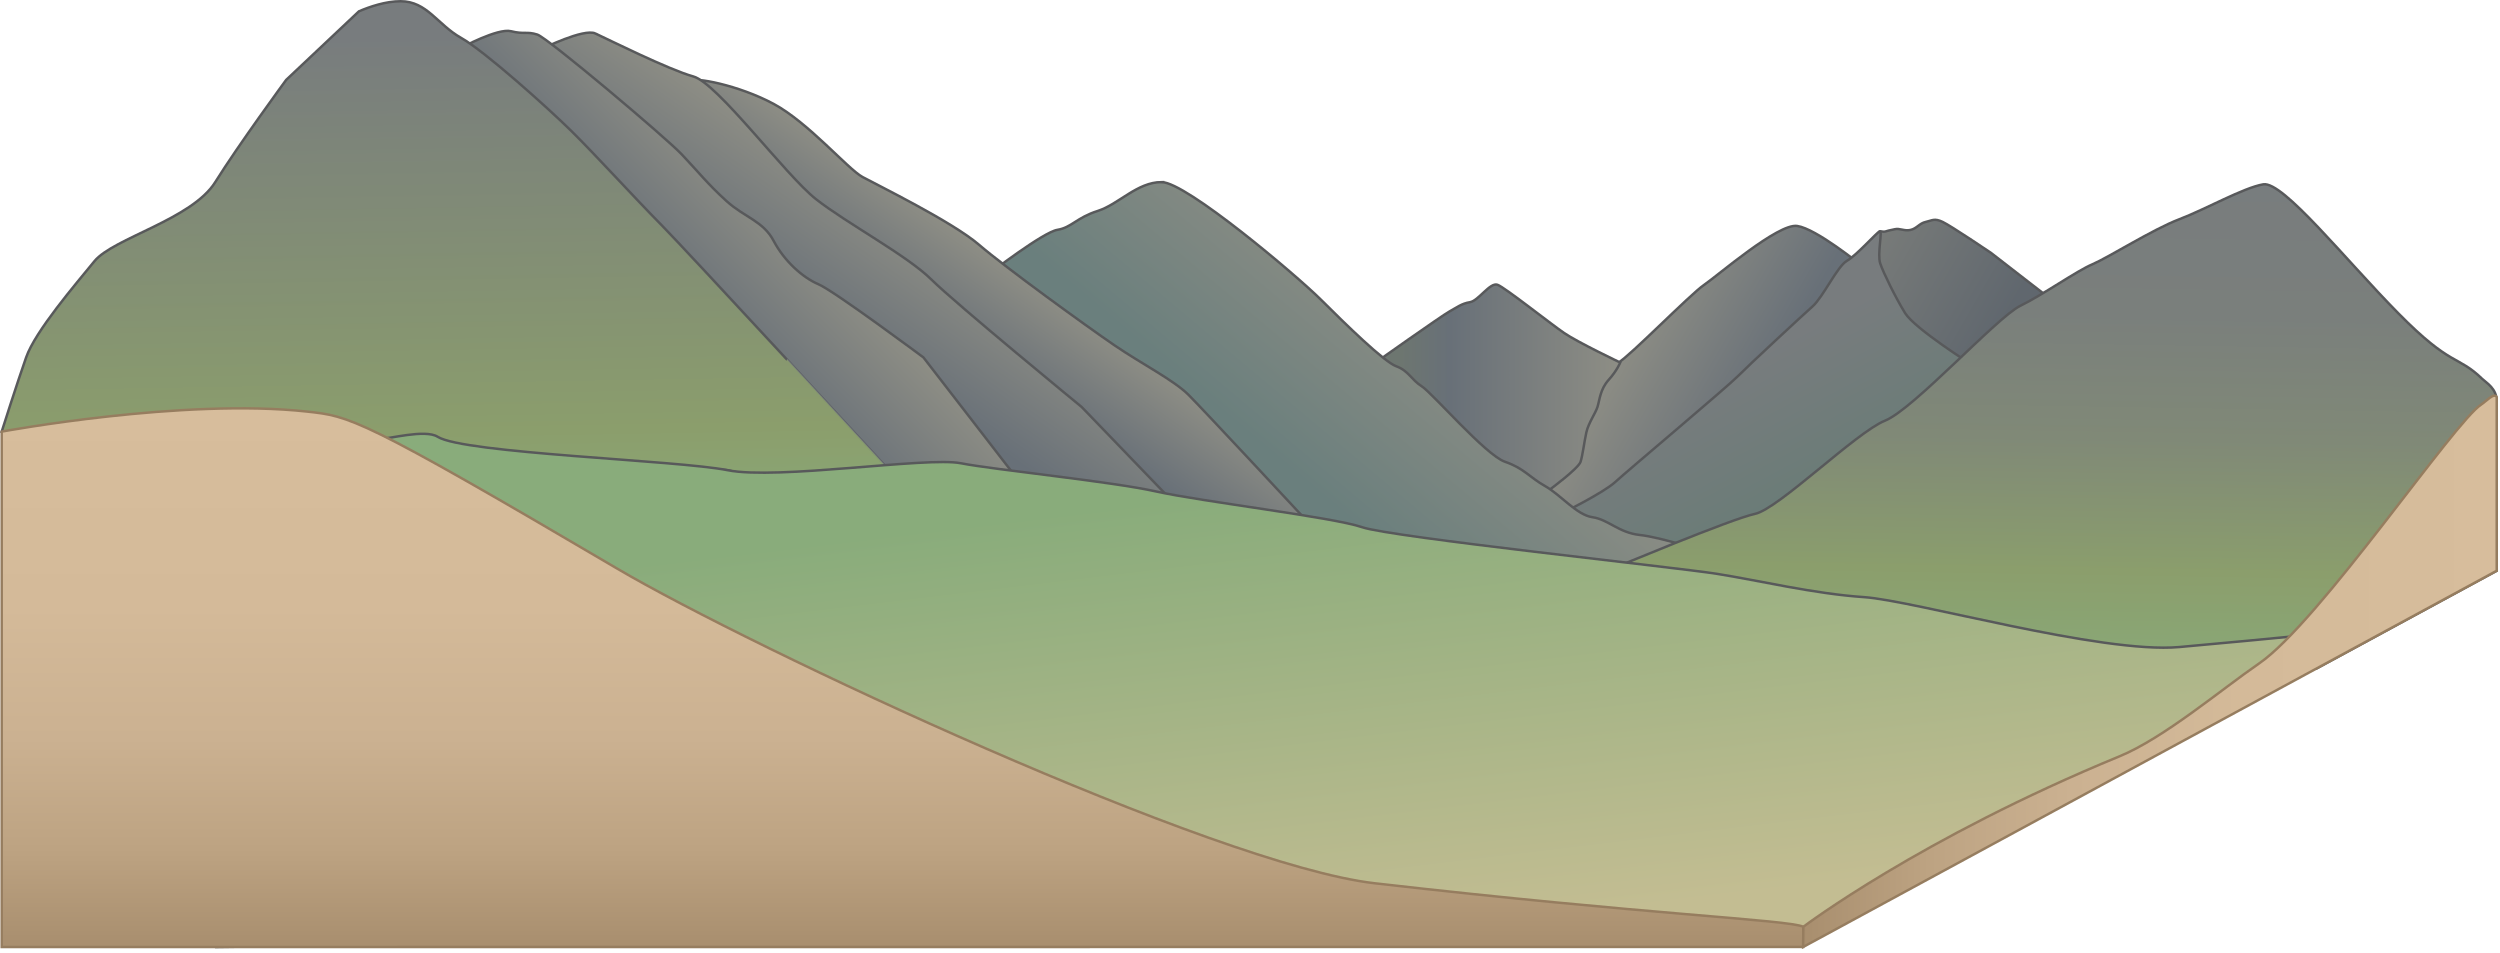
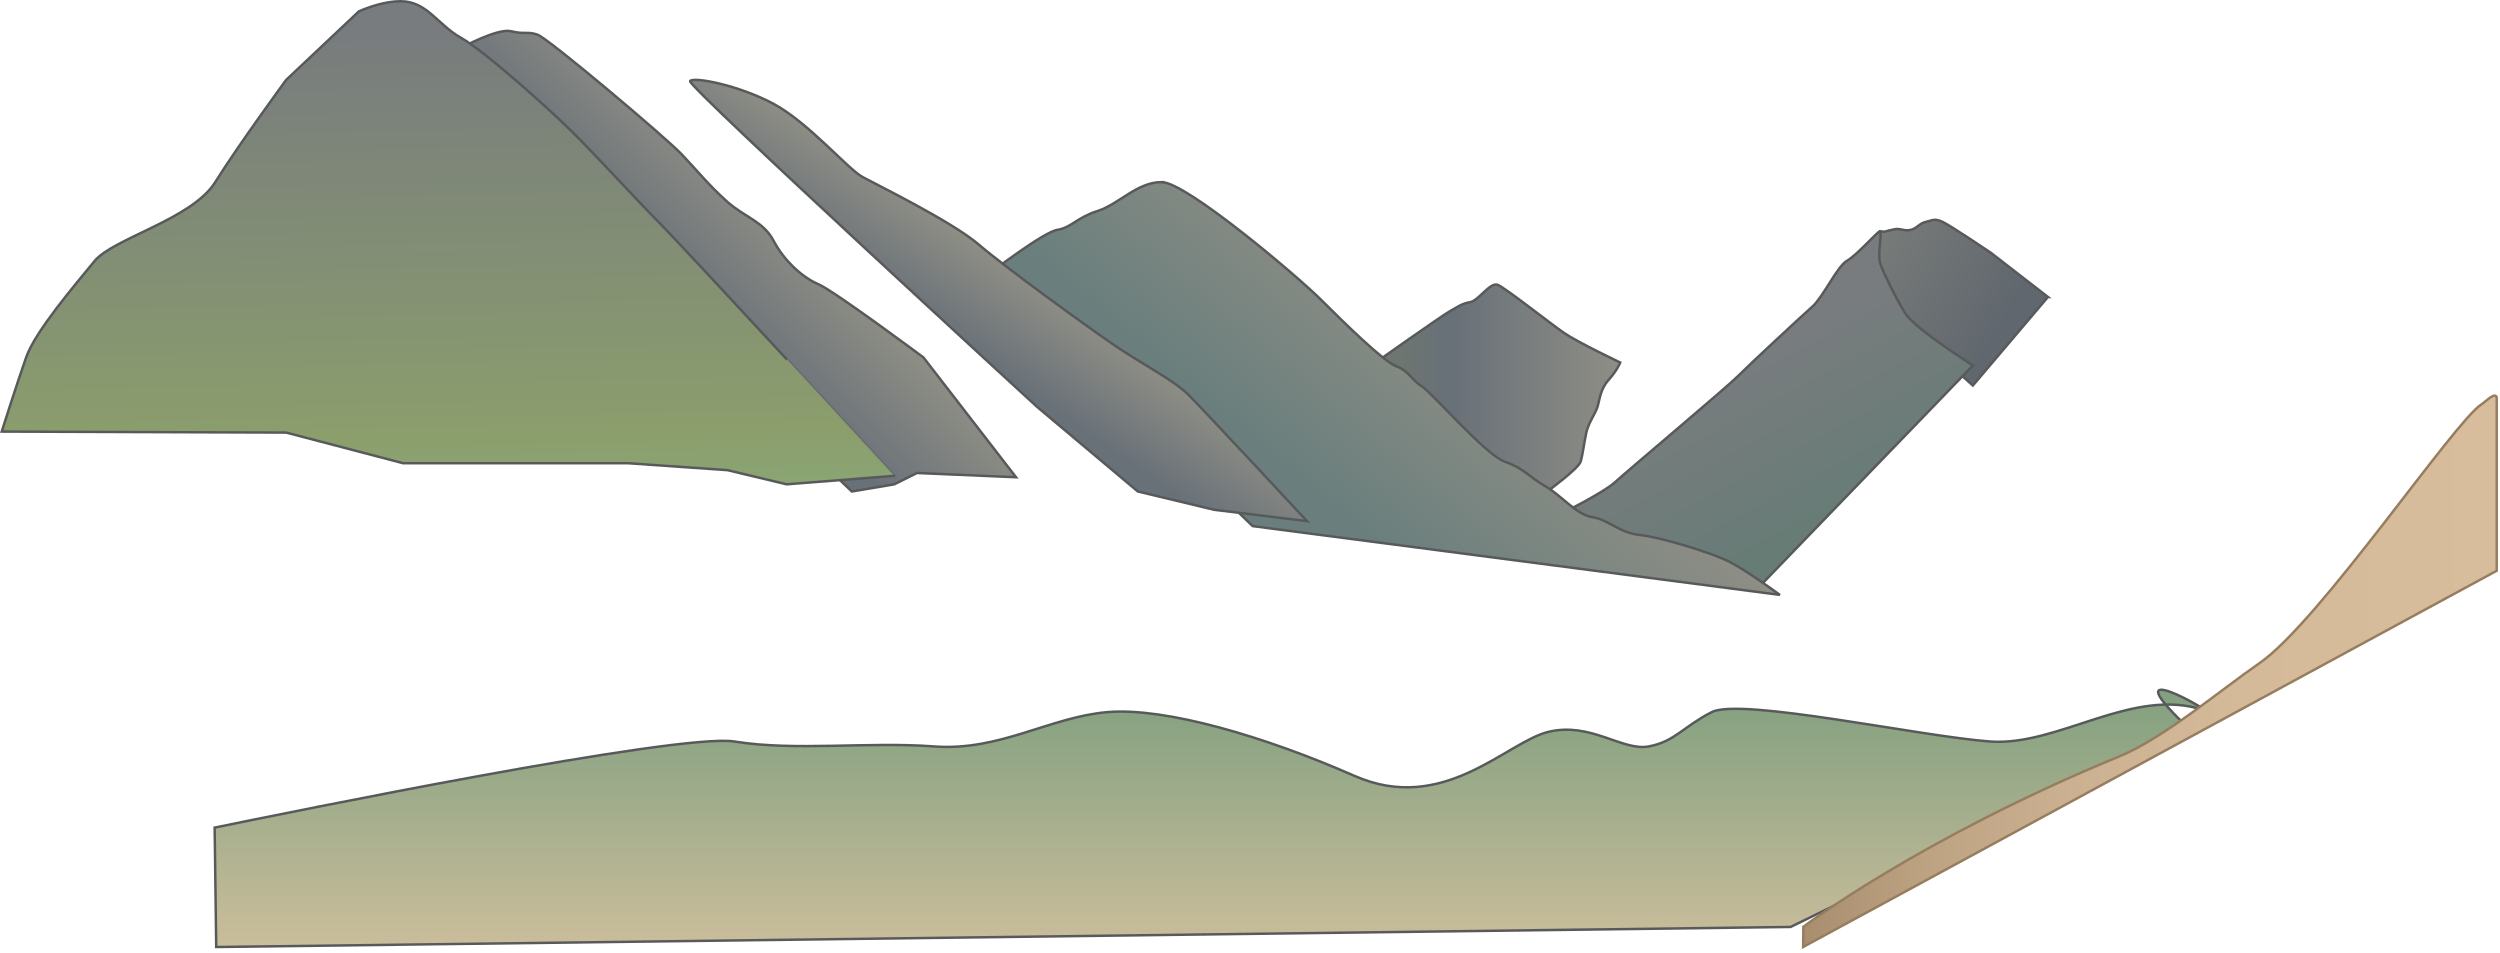
<svg xmlns="http://www.w3.org/2000/svg" xmlns:ns1="https://ian.umces.edu/media-library/" x="0px" y="0px" width="501" height="191" viewBox="0 0 501 191" xml:space="preserve">
  <title>Mountain range 3D: foothills 2</title>
  <desc>
    <ns1:title>Mountain range 3D: foothills 2</ns1:title>
    <ns1:descr>Illustration of mountain range with foothills</ns1:descr>
    <ns1:scene>
      <ns1:contains>diagram, template, base, ecosystem, elements, terrestrial, landform, landscape, feature, mountains, foothills, alp, craig, elevation, peak, pike, palisade, range, ridge</ns1:contains>
      <ns1:when>2010-02-20</ns1:when>
    </ns1:scene>
  </desc>
  <defs />
  <linearGradient id="ian_symbols_bcb2feda9e401e04d1621d64a255c3aa" y2="66.772" gradientUnits="userSpaceOnUse" x2="325.75" y1="83.752" x1="355.16">
    <stop stop-color="#687078" offset=".146" />
    <stop stop-color="#8E8E85" offset="1" />
  </linearGradient>
-   <path stroke="#58595B" stroke-width=".5" d="m372.87 53.073s-8.909-7.254-12.725-7.793c-3.818-.538-15.909 9.943-18.665 11.825-2.757 1.881-14.848 14.244-17.181 15.586-2.332 1.346-4.453 4.301-4.453 4.301l-10.394 21.501 12.939 8.331 50.47-53.747z" fill="url(#ian_symbols_bcb2feda9e401e04d1621d64a255c3aa)" />
  <linearGradient id="ian_symbols_45d65cfdbae8ceb4e5f13a733aec547e" y2="77.598" gradientUnits="userSpaceOnUse" x2="324.7" y1="77.598" x1="275.28">
    <stop stop-color="#6D7670" offset=".107" />
    <stop stop-color="#687078" offset=".309" />
    <stop stop-color="#8E8E85" offset="1" />
  </linearGradient>
  <path stroke="#58595B" stroke-width=".5" d="m275.28 72.92s13.692-9.684 15.177-10.491 2.429-1.601 4.123-1.87c1.698-.27 4.032-4.034 5.516-3.493 1.483.537 10.606 7.792 13.362 9.673 2.759 1.882 11.24 5.914 11.24 5.914s-.635 1.601-2.332 3.483c-1.698 1.882-1.799 4.04-2.221 5.385-.426 1.343-1.808 3.225-2.233 5.104-.424 1.884-.738 4.571-1.163 5.915-.425 1.342-6.26 5.644-6.26 5.644l-24.82-14.244-10.4-11.02z" fill="url(#ian_symbols_45d65cfdbae8ceb4e5f13a733aec547e)" />
  <linearGradient id="ian_symbols_db35d59cde42e8f4c5a0186f98fb7bb0" y2="50.453" gradientUnits="userSpaceOnUse" x2="374.31" y1="68.354" x1="405.32">
    <stop stop-color="#60676E" offset=".146" />
    <stop stop-color="#787B79" offset="1" />
  </linearGradient>
  <path stroke="#58595B" stroke-width=".5" d="m410.42 59.524l-11.453-8.869s-7.959-5.375-9.655-6.182-2.122-.267-3.394 0c-1.272.269-1.799 1.343-3.072 1.612-1.272.27-2.12-.407-3.184-.138-1.057.268-.845.14-1.694.407-.849.269-1.176-.291-1.413.231-.237.521-1.593 4.385-1.556 6.755.037 2.371 3.12 7.876 5.584 10.42 2.463 2.54 14.777 13.5 14.777 13.5l15.04-17.736z" fill="url(#ian_symbols_db35d59cde42e8f4c5a0186f98fb7bb0)" />
  <linearGradient id="ian_symbols_bb1a1818a05db3b4896da0e929b48ca7" y2="64.972" gradientUnits="userSpaceOnUse" x2="341.67" y1="110.6" x1="365.93">
    <stop stop-color="#687C76" offset=".135" />
    <stop stop-color="#787C7E" offset=".803" />
  </linearGradient>
  <path stroke="#58595B" stroke-width=".5" d="m395.36 73.229s-11.646-7.352-13.575-10.48c-1.928-3.128-4.352-8.063-4.986-9.942-.637-1.883.531-6.719-.104-6.451-.636.269-4.664 4.84-6.575 5.914-1.908 1.072-4.768 7.255-6.887 9.136-2.124 1.882-12.838 11.824-14.959 13.976-2.122 2.15-22.271 19.081-24.604 21.23-2.332 2.15-11.028 6.451-11.028 6.451l39.662 14.781 43.06-44.611z" fill="url(#ian_symbols_bb1a1818a05db3b4896da0e929b48ca7)" />
  <linearGradient id="ian_symbols_6963dbcfa8c8027425edd556d65112e8" y2="66.922" gradientUnits="userSpaceOnUse" x2="294.36" y1="110.85" x1="257.5">
    <stop stop-color="#6A7F7D" offset=".236" />
    <stop stop-color="#8E8E85" offset="1" />
  </linearGradient>
  <path stroke="#58595B" stroke-width=".5" d="m232.79 36.495c4.914 0 27.024 18.68 31.939 23.572 4.914 4.892 12.636 12.452 15.092 13.341 2.459.89 2.983 2.67 5.09 4.002 2.107 1.335 12.811 13.788 16.672 15.121 3.862 1.335 4.915 3.113 8.072 4.893 3.159 1.778 6.317 5.781 9.476 6.227 3.16.445 5.265 3.111 9.478 3.558 4.213.445 14.391 3.558 17.902 5.336 3.509 1.779 10.177 6.672 10.177 6.672l-105.65-13.784-52.648-50.702s10.704-8.227 13.513-8.673c2.808-.443 3.861-2.445 8.072-3.781 4.22-1.34 7.91-5.789 12.82-5.789z" fill="url(#ian_symbols_6963dbcfa8c8027425edd556d65112e8)" />
  <linearGradient id="ian_symbols_2daacfefb7f68644796900b9b34e6de2" y2="54.504" gradientUnits="userSpaceOnUse" x2="204.2" y1="72.832" x1="191.37">
    <stop stop-color="#687078" offset=".146" />
    <stop stop-color="#8E8E85" offset="1" />
  </linearGradient>
  <path stroke="#58595B" stroke-width=".5" d="m172.86 35.476c2.969 1.611 18.028 8.998 23.33 13.566 5.304 4.568 21.636 16.393 27.149 20.157 5.515 3.763 11.878 6.979 14.847 9.934 2.969 2.958 23.742 25.305 23.742 25.305l-18.59-2.271-15.323-3.674-20.16-16.932s-70.211-64.371-69.568-65.305c.644-.938 9.761.805 16.757 4.568 6.99 3.76 14.84 13.034 17.81 14.649z" fill="url(#ian_symbols_2daacfefb7f68644796900b9b34e6de2)" />
  <linearGradient id="ian_symbols_60b8593ae5e21d14913770a2caf62ae0" y2="45.197" gradientUnits="userSpaceOnUse" x2="182.05" y1="70.473" x1="164.35">
    <stop stop-color="#687078" offset=".146" />
    <stop stop-color="#8E8E85" offset="1" />
  </linearGradient>
-   <path stroke="#58595B" stroke-width=".5" d="m119.31 6.711c2.332 1.074 14.743 7.266 19.622 8.608 4.879 1.344 18.445 19.76 24.596 24.595 6.152 4.839 18.242 11.269 23.121 16.107 4.877 4.836 30.117 25.54 30.117 25.54l22.033 22.876-36.479-7.378-14.88-15.233-10.336-9.135-68.51-62.887s8.39-4.174 10.72-3.096z" fill="url(#ian_symbols_60b8593ae5e21d14913770a2caf62ae0)" />
  <linearGradient id="ian_symbols_b18f97e0e83b46646d1a17509f08ca42" y2="43.598" gradientUnits="userSpaceOnUse" x2="157.02" y1="64.832" x1="135.79">
    <stop stop-color="#687078" offset=".146" />
    <stop stop-color="#8E8E85" offset="1" />
  </linearGradient>
  <path stroke="#58595B" stroke-width=".5" d="m102.4 6.254c2.633.668 3.158 0 5.266.668 2.106.666 25.797 20.679 28.955 24.015 3.158 3.334 5.266 6.004 8.951 9.339 3.686 3.336 7.37 4.004 9.475 8.007 2.105 4.001 5.791 7.337 8.951 8.672 3.158 1.333 21.059 14.675 21.059 14.675l18.559 24.012-19.86-.852-4.54 2.27-8.512 1.434-31.447-30.198-46.856-58.705s7.371-4.004 10.006-3.337z" fill="url(#ian_symbols_b18f97e0e83b46646d1a17509f08ca42)" />
  <linearGradient id="ian_symbols_c5c8bf07c80f7cc4ddcbdf1cd6d68b14" y2="7.018" gradientUnits="userSpaceOnUse" x2="88.349" y1="111.34" x1="90.123">
    <stop stop-color="#89AC7B" offset="0" />
    <stop stop-color="#8B9E6C" offset=".236" />
    <stop stop-color="#869571" offset=".427" />
    <stop stop-color="#787C7E" offset="1" />
  </linearGradient>
  <path stroke="#58595B" stroke-width=".5" d="m132.41 44.946c-5.266-5.338-13.164-14.01-17.9-18.68-4.737-4.668-17.375-16.01-22.113-18.679-4.74-2.666-6.847-7.337-12.11-7.337-3.012 0-6.193 1.092-8.365 2.024l-14.573 13.733s-9.543 13.014-14.211 20.488c-4.67 7.475-20.44 11.229-24.216 15.853s-11.831 13.994-13.686 19.281-4.895 14.862-4.895 14.862l57.021.203 23.415 6.138h45.088l19.932 1.391 11.85 2.837 21.564-1.703c.01-.001-41.53-45.074-46.79-50.411z" fill="url(#ian_symbols_c5c8bf07c80f7cc4ddcbdf1cd6d68b14)" />
  <linearGradient id="ian_symbols_3858723417336a54e58499d12cf50d67" y2="32.243" gradientUnits="userSpaceOnUse" x2="413.08" y1="139.54" x1="411.33">
    <stop stop-color="#89AC7B" offset="0" />
    <stop stop-color="#8B9E6C" offset=".236" />
    <stop stop-color="#899B6E" offset=".27" />
    <stop stop-color="#808977" offset=".484" />
    <stop stop-color="#7A7F7C" offset=".717" />
    <stop stop-color="#787C7E" offset="1" />
  </linearGradient>
-   <path stroke="#58595B" stroke-width=".5" d="m497.45 75.933c-5.064-4.873-6.114-2.286-16.825-13.148-10.713-10.862-23.117-26.511-27.065-25.844-3.948.668-11.582 5.006-16.848 7.005-5.264 2-14.215 7.669-17.373 9.007-3.16 1.333-9.74 6.004-14.479 8.338s-21.323 20.679-27.113 23.015c-5.792 2.334-21.322 17.676-26.061 18.678-4.739 1.001-28.535 10.971-28.535 10.971l87.763 20.717 27.161 1.971 20.8-3.396 5.269.768 36.199-19.634v-33.872c.04-2.654-2.06-3.766-2.9-4.575z" fill="url(#ian_symbols_3858723417336a54e58499d12cf50d67)" />
  <linearGradient id="ian_symbols_7c38d2f84b5f7dc4cd38768c11efef93" y2="138.21" gradientUnits="userSpaceOnUse" x2="242.44" y1="189.78" x1="242.44">
    <stop stop-color="#CABD9B" offset=".006" />
    <stop stop-color="#81A07F" offset="1" />
  </linearGradient>
  <path stroke="#58595B" stroke-width=".5" d="m441.69 142.33c-14.205-4.815-29.149 7.256-42.84 6.27-13.688-.979-50.014-8.85-55.806-5.896-5.79 2.945-7.369 5.896-12.636 6.882-5.265.981-11.581-4.915-20.007-2.949-8.422 1.963-21.058 16.717-38.958 8.851-17.899-7.867-37.905-13.768-49.489-12.783-11.583.979-21.585 7.863-34.748 6.882-13.161-.986-27.902.981-40.011-.986-11.02-1.788-90.051 14.338-104.18 17.253l.315 23.928 315.5-4.018 80.321-39.306c-17.34-16.24 4.94-3.3 2.55-4.11z" fill="url(#ian_symbols_7c38d2f84b5f7dc4cd38768c11efef93)" />
  <linearGradient id="ian_symbols_624764f00b7274f4259fca53745b471b" y2="187.72" gradientUnits="userSpaceOnUse" x2="279.36" y1="95.588" x1="268.28">
    <stop stop-color="#89AC7B" offset=".006" />
    <stop stop-color="#C3BD92" offset="1" />
  </linearGradient>
-   <path stroke="#58595B" stroke-width=".5" d="m478.24 125.69l-27.54 13.962-88.817 49.13-291.75-25.11 5.985-75.722c1.566.111 9.062-2.021 11.593-.417 5.266 3.337 48.087 4.691 58.09 6.694 10.004 2.001 39.906-2.726 46.75-1.391 6.845 1.334 30.209 3.66 39.158 5.661 8.949 2.004 35.479 5.157 41.271 7.159 5.792 2.001 62.651 8.002 71.074 9.338 8.424 1.335 19.481 4.003 29.483 4.671 10.002.666 47.52 11.401 63.177 10.005 15.66-1.39 41.53-3.97 41.53-3.97" fill="url(#ian_symbols_624764f00b7274f4259fca53745b471b)" />
  <linearGradient id="ian_symbols_e3be6e97fd5ea684199f086eb944ad8f" y2="81.828" gradientUnits="userSpaceOnUse" x2="180.87" y1="189.78" x1="180.87">
    <stop stop-color="#A88E6E" offset="0" />
    <stop stop-color="#BDA382" offset=".182" />
    <stop stop-color="#CBB191" offset=".388" />
    <stop stop-color="#D4BA99" offset=".631" />
    <stop stop-color="#D7BD9C" offset="1" />
  </linearGradient>
-   <path stroke="#967D5F" stroke-width=".5" d="m361.39 185.72c-3.3-1.43-30.954-2.404-85.871-8.709-32.03-3.675-124.92-47.205-151.9-63.098-51.699-30.439-53.541-30.487-62.06-31.429-24.78-2.74-61.219 4.01-61.219 4.01v103.29l361.01-.013.04-4.05z" fill="url(#ian_symbols_e3be6e97fd5ea684199f086eb944ad8f)" />
  <linearGradient id="ian_symbols_1d4a9ecb933287b4650231b4436cc3a4" y2="134.53" gradientUnits="userSpaceOnUse" x2="500.34" y1="134.53" x1="361.35">
    <stop stop-color="#A88E6E" offset="0" />
    <stop stop-color="#BDA382" offset=".182" />
    <stop stop-color="#CBB191" offset=".388" />
    <stop stop-color="#D4BA99" offset=".631" />
    <stop stop-color="#D7BD9C" offset="1" />
  </linearGradient>
  <path stroke="#967D5F" stroke-width=".5" d="m497.29 81.029c-5.385 3.383-32.493 43.621-44.537 51.904-7.607 5.233-19.104 14.975-28.012 18.638-39.89 16.409-63.35 34.154-63.35 34.154l-.04 4.047 138.99-75.393v-34.808c-.49-.998-2.22.936-3.05 1.457z" fill="url(#ian_symbols_1d4a9ecb933287b4650231b4436cc3a4)" />
</svg>